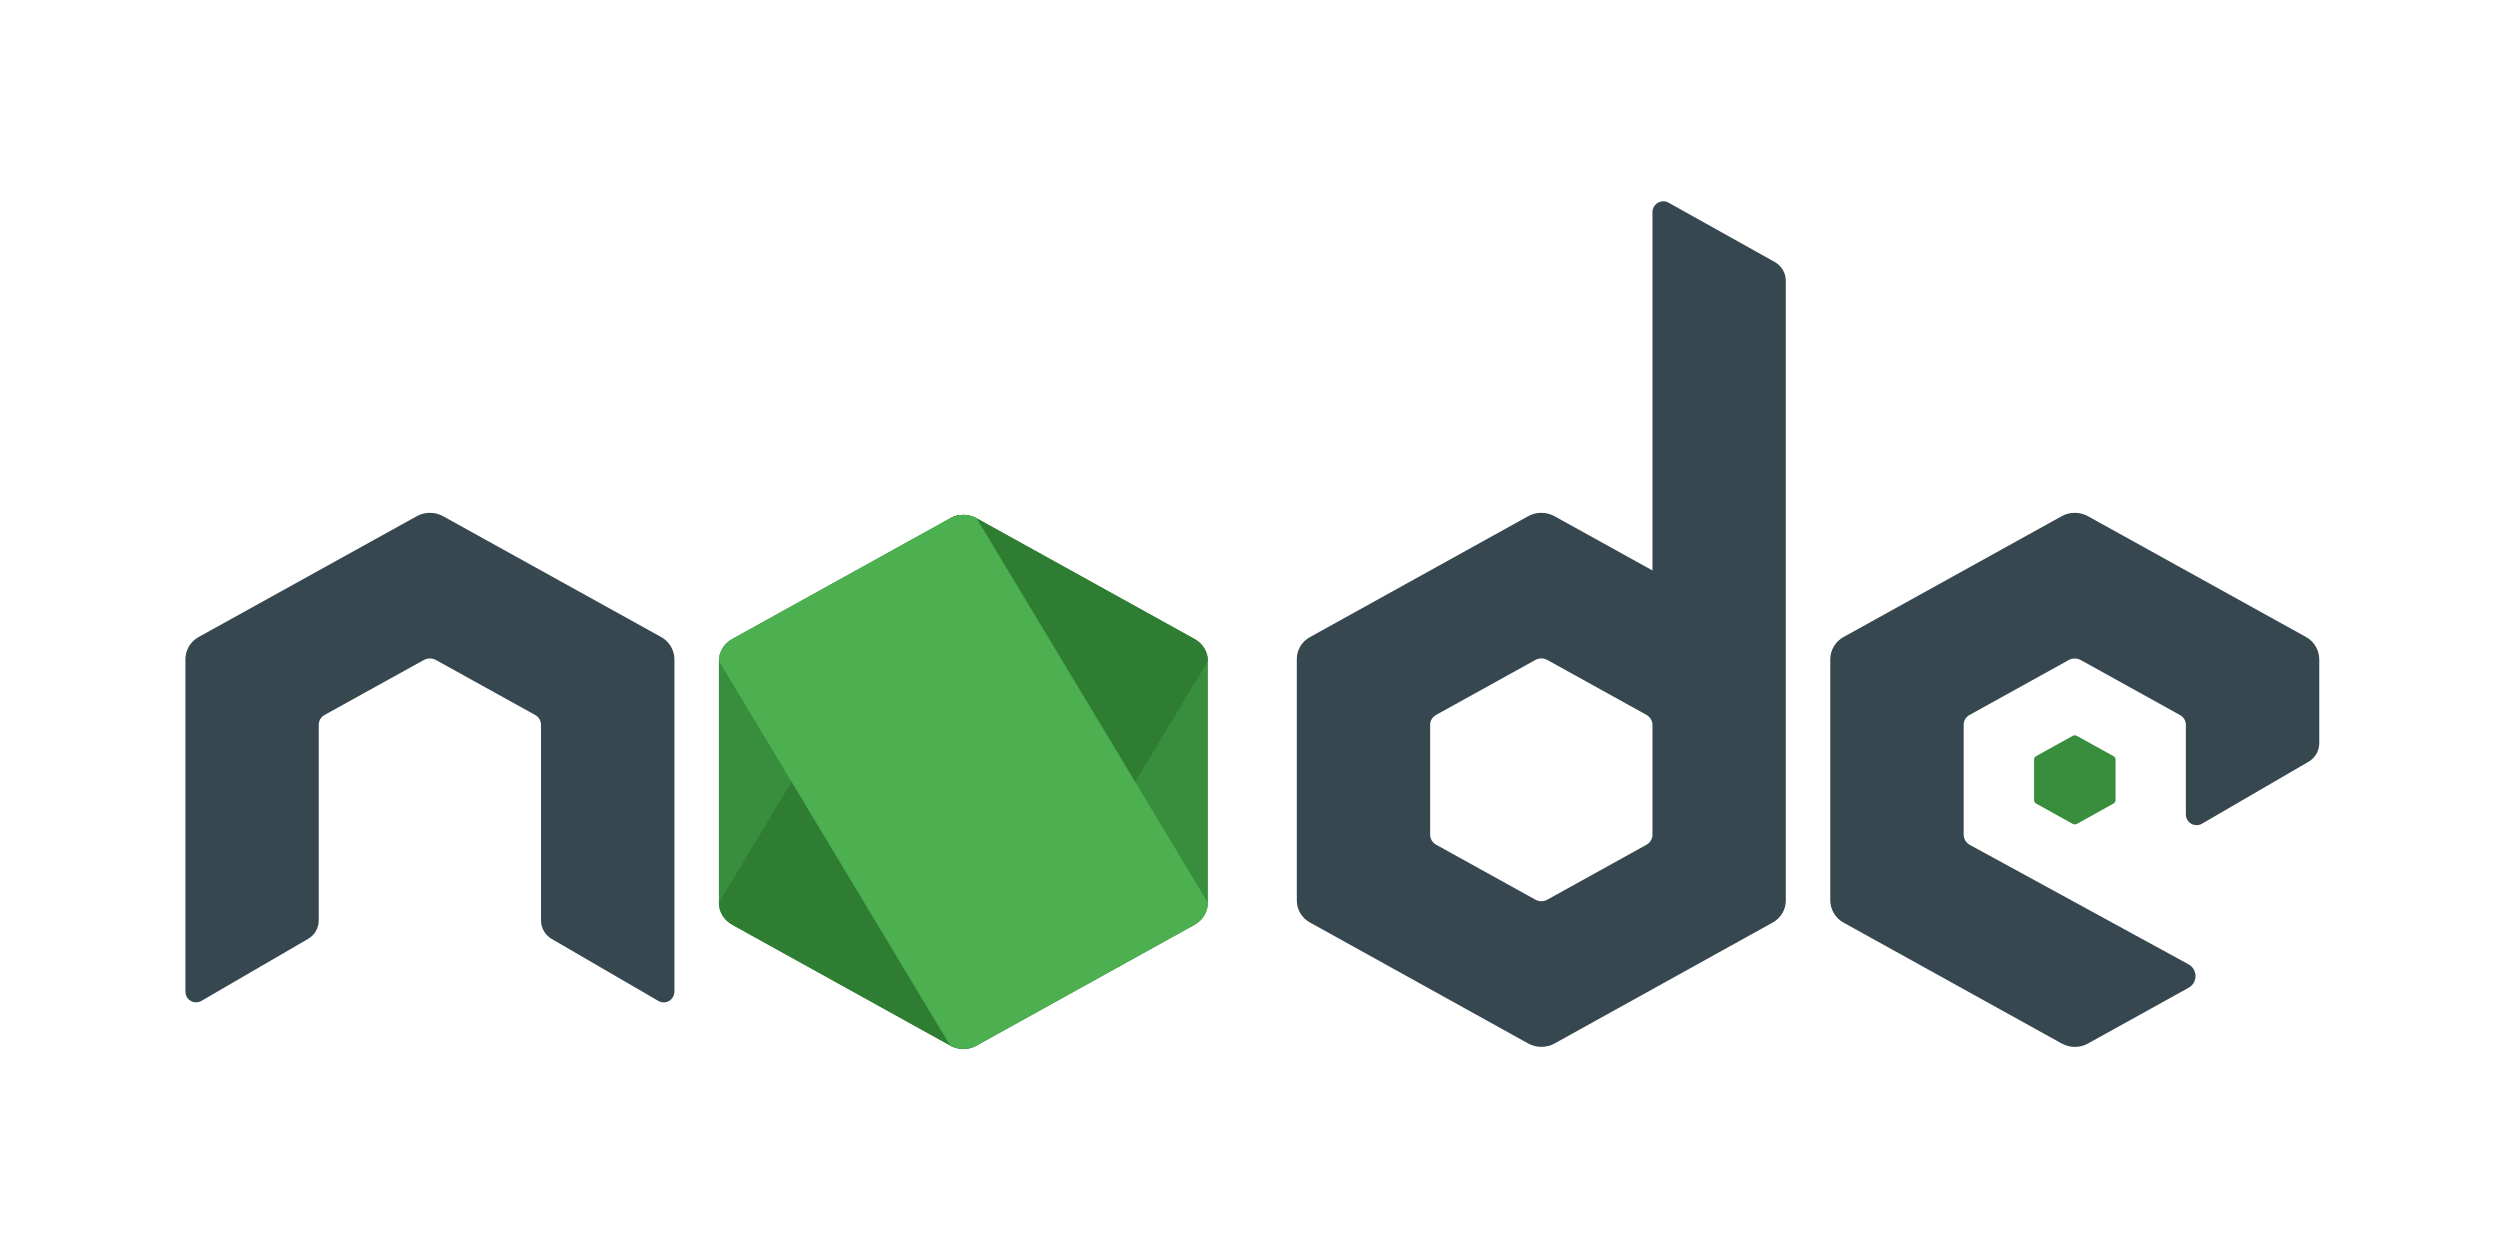
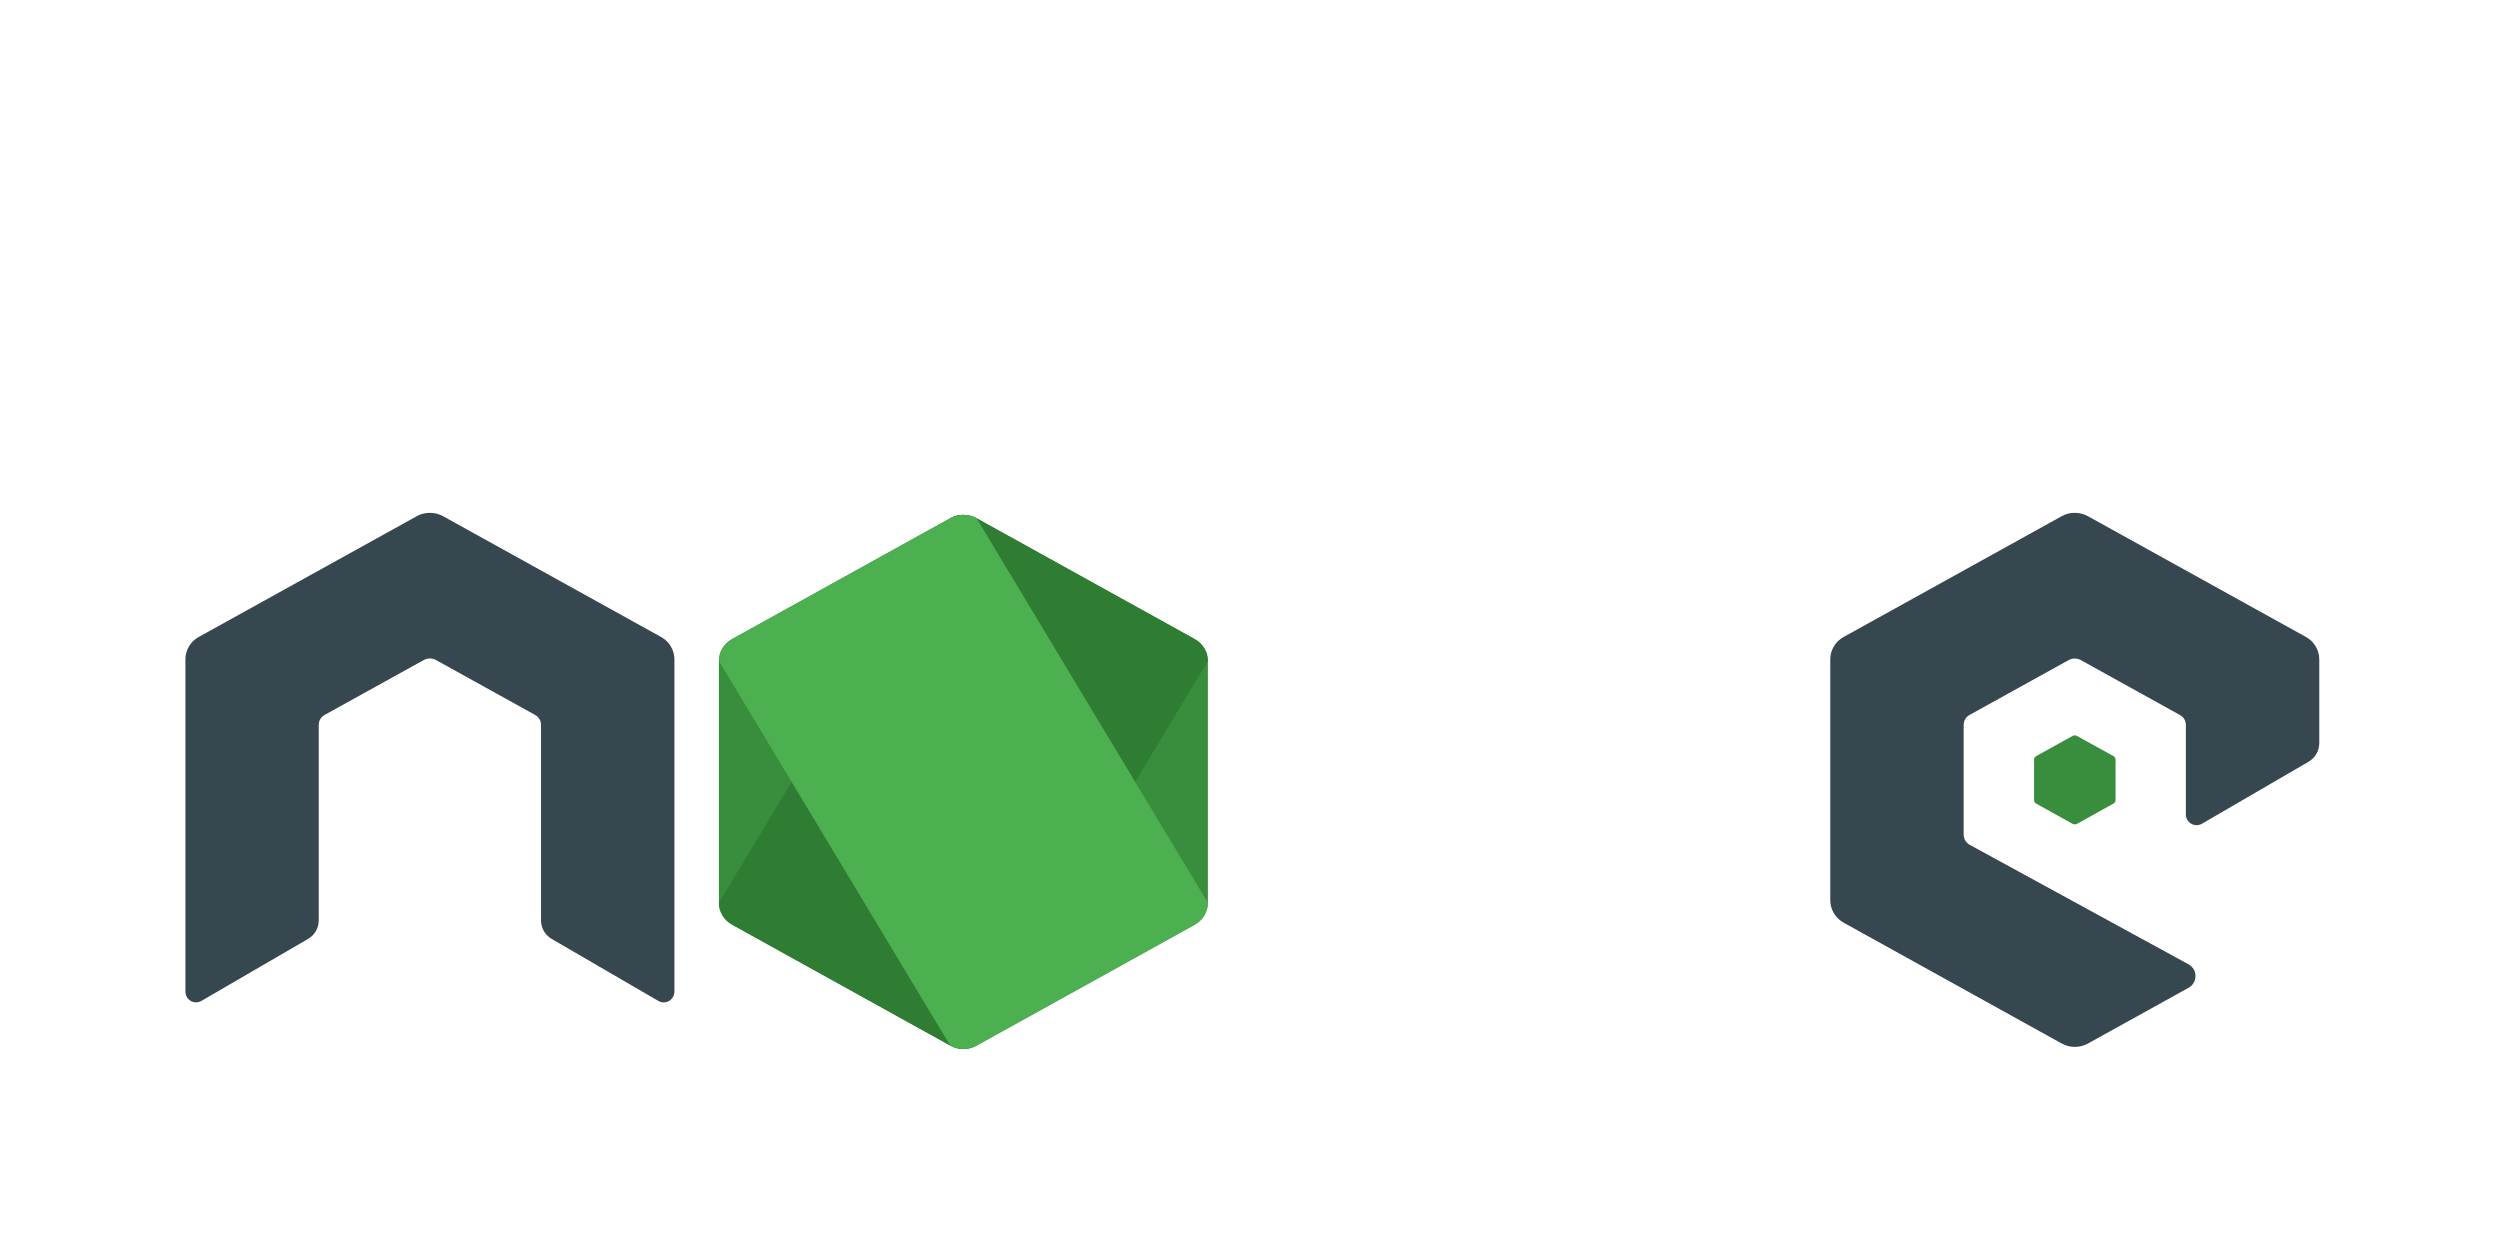
<svg xmlns="http://www.w3.org/2000/svg" width="200" zoomAndPan="magnify" viewBox="0 0 150 75" height="100" preserveAspectRatio="xMidYMid meet" version="1.0">
  <defs>
    <clipPath id="04bf1d38ea">
      <path d="M 77 12.078 L 108 12.078 L 108 63 L 77 63 Z M 77 12.078 " clip-rule="nonzero" />
    </clipPath>
    <clipPath id="a572da57e2">
      <path d="M 11 30 L 139.641 30 L 139.641 63 L 11 63 Z M 11 30 " clip-rule="nonzero" />
    </clipPath>
  </defs>
  <path fill="#388e3c" d="M 57.012 31.094 L 43.926 38.344 C 43.434 38.613 43.133 39.117 43.133 39.656 L 43.133 54.164 C 43.133 54.707 43.434 55.207 43.926 55.48 L 57.016 62.734 C 57.504 63.004 58.109 63.004 58.598 62.734 L 71.688 55.48 C 72.172 55.207 72.473 54.707 72.473 54.164 L 72.473 39.656 C 72.473 39.117 72.172 38.617 71.68 38.344 L 58.594 31.094 C 58.348 30.957 58.074 30.891 57.801 30.891 C 57.527 30.891 57.254 30.957 57.012 31.094 M 124.355 44.156 L 122.176 45.363 C 122.09 45.406 122.043 45.488 122.043 45.582 L 122.043 48 C 122.043 48.09 122.094 48.172 122.176 48.219 L 124.355 49.43 C 124.438 49.473 124.539 49.473 124.621 49.43 L 126.801 48.219 C 126.883 48.172 126.934 48.09 126.934 48 L 126.934 45.582 C 126.934 45.488 126.883 45.406 126.801 45.363 L 124.617 44.156 C 124.578 44.129 124.531 44.121 124.488 44.121 C 124.441 44.121 124.395 44.129 124.355 44.156 " fill-opacity="1" fill-rule="nonzero" />
  <g clip-path="url(#04bf1d38ea)">
-     <path fill="#37474f" d="M 106.484 15.719 L 100.113 12.16 C 99.914 12.047 99.668 12.051 99.469 12.168 C 99.273 12.285 99.148 12.496 99.148 12.727 L 99.148 34.227 L 93.27 30.973 C 93.023 30.836 92.75 30.77 92.477 30.77 C 92.207 30.77 91.93 30.836 91.688 30.973 L 78.602 38.223 C 78.109 38.492 77.809 38.992 77.809 39.531 L 77.809 54.039 C 77.809 54.582 78.109 55.082 78.602 55.352 L 91.691 62.609 C 92.18 62.879 92.785 62.879 93.273 62.609 L 106.363 55.352 C 106.848 55.082 107.148 54.582 107.148 54.039 L 107.148 16.852 C 107.148 16.383 106.895 15.949 106.484 15.719 Z M 98.789 50.684 L 92.84 53.98 C 92.621 54.105 92.344 54.105 92.125 53.98 L 86.172 50.684 C 85.945 50.559 85.809 50.332 85.809 50.086 L 85.809 43.488 C 85.809 43.242 85.945 43.016 86.172 42.891 L 92.121 39.598 L 92.117 39.598 C 92.23 39.535 92.352 39.504 92.477 39.504 C 92.605 39.504 92.727 39.539 92.84 39.598 L 98.785 42.891 C 99.012 43.016 99.148 43.246 99.148 43.492 L 99.148 50.086 C 99.148 50.332 99.012 50.559 98.789 50.684 Z M 98.789 50.684 " fill-opacity="1" fill-rule="nonzero" />
-   </g>
+     </g>
  <path fill="#2e7d32" d="M 57.012 31.094 L 43.133 54.164 C 43.133 54.707 43.434 55.207 43.926 55.48 L 57.016 62.734 C 57.504 63.004 58.109 63.004 58.598 62.734 L 72.473 39.656 C 72.473 39.117 72.172 38.617 71.68 38.344 L 58.594 31.094 C 58.348 30.957 58.074 30.891 57.801 30.891 C 57.527 30.891 57.254 30.957 57.012 31.094 " fill-opacity="1" fill-rule="nonzero" />
  <path fill="#4caf50" d="M 57.012 31.094 L 43.926 38.344 C 43.434 38.613 43.133 39.117 43.133 39.656 L 57.012 62.734 C 57.5 63.004 58.105 63.004 58.594 62.734 L 71.684 55.48 C 72.172 55.207 72.473 54.707 72.473 54.164 L 58.594 31.094 C 58.348 30.957 58.074 30.891 57.801 30.891 C 57.527 30.891 57.254 30.957 57.012 31.094 " fill-opacity="1" fill-rule="nonzero" />
  <g clip-path="url(#a572da57e2)">
    <path fill="#37474f" d="M 138.367 38.223 L 125.277 30.973 C 125.035 30.836 124.758 30.77 124.488 30.77 C 124.215 30.77 123.941 30.836 123.695 30.973 L 123.699 30.973 L 110.609 38.223 C 110.121 38.492 109.816 39.004 109.816 39.566 L 109.816 54.012 C 109.816 54.57 110.121 55.086 110.609 55.355 L 123.699 62.609 C 124.191 62.883 124.789 62.883 125.281 62.609 L 131.316 59.266 C 131.871 58.957 131.867 58.164 131.312 57.859 L 118.18 50.688 C 117.957 50.559 117.82 50.328 117.82 50.078 L 117.82 43.492 C 117.82 43.246 117.953 43.02 118.164 42.902 L 124.125 39.602 C 124.234 39.539 124.359 39.512 124.484 39.512 C 124.609 39.512 124.73 39.543 124.844 39.602 L 130.805 42.906 C 131.02 43.023 131.152 43.25 131.152 43.496 L 131.152 48.867 C 131.152 49.098 131.277 49.312 131.477 49.426 C 131.676 49.539 131.922 49.539 132.121 49.422 L 138.516 45.703 C 138.91 45.473 139.156 45.051 139.156 44.59 L 139.156 39.57 C 139.156 39.008 138.852 38.492 138.367 38.223 Z M 39.672 38.223 L 26.586 30.973 C 26.34 30.836 26.066 30.77 25.793 30.77 C 25.523 30.77 25.246 30.836 25 30.973 L 25.004 30.973 L 11.914 38.223 C 11.426 38.492 11.125 39.004 11.125 39.566 L 11.125 59.496 C 11.125 59.727 11.246 59.941 11.445 60.055 C 11.645 60.168 11.891 60.168 12.09 60.051 L 18.488 56.332 C 18.883 56.102 19.125 55.68 19.125 55.219 L 19.125 43.488 C 19.125 43.242 19.258 43.016 19.473 42.898 L 25.434 39.598 C 25.547 39.539 25.668 39.508 25.793 39.508 C 25.918 39.508 26.043 39.539 26.152 39.598 L 32.117 42.902 C 32.328 43.02 32.461 43.246 32.461 43.492 L 32.461 55.223 C 32.461 55.68 32.703 56.105 33.102 56.336 L 39.5 60.055 C 39.699 60.172 39.945 60.172 40.145 60.059 C 40.34 59.941 40.465 59.727 40.465 59.496 L 40.465 39.566 C 40.465 39.008 40.16 38.492 39.672 38.223 Z M 39.672 38.223 " fill-opacity="1" fill-rule="nonzero" />
  </g>
</svg>